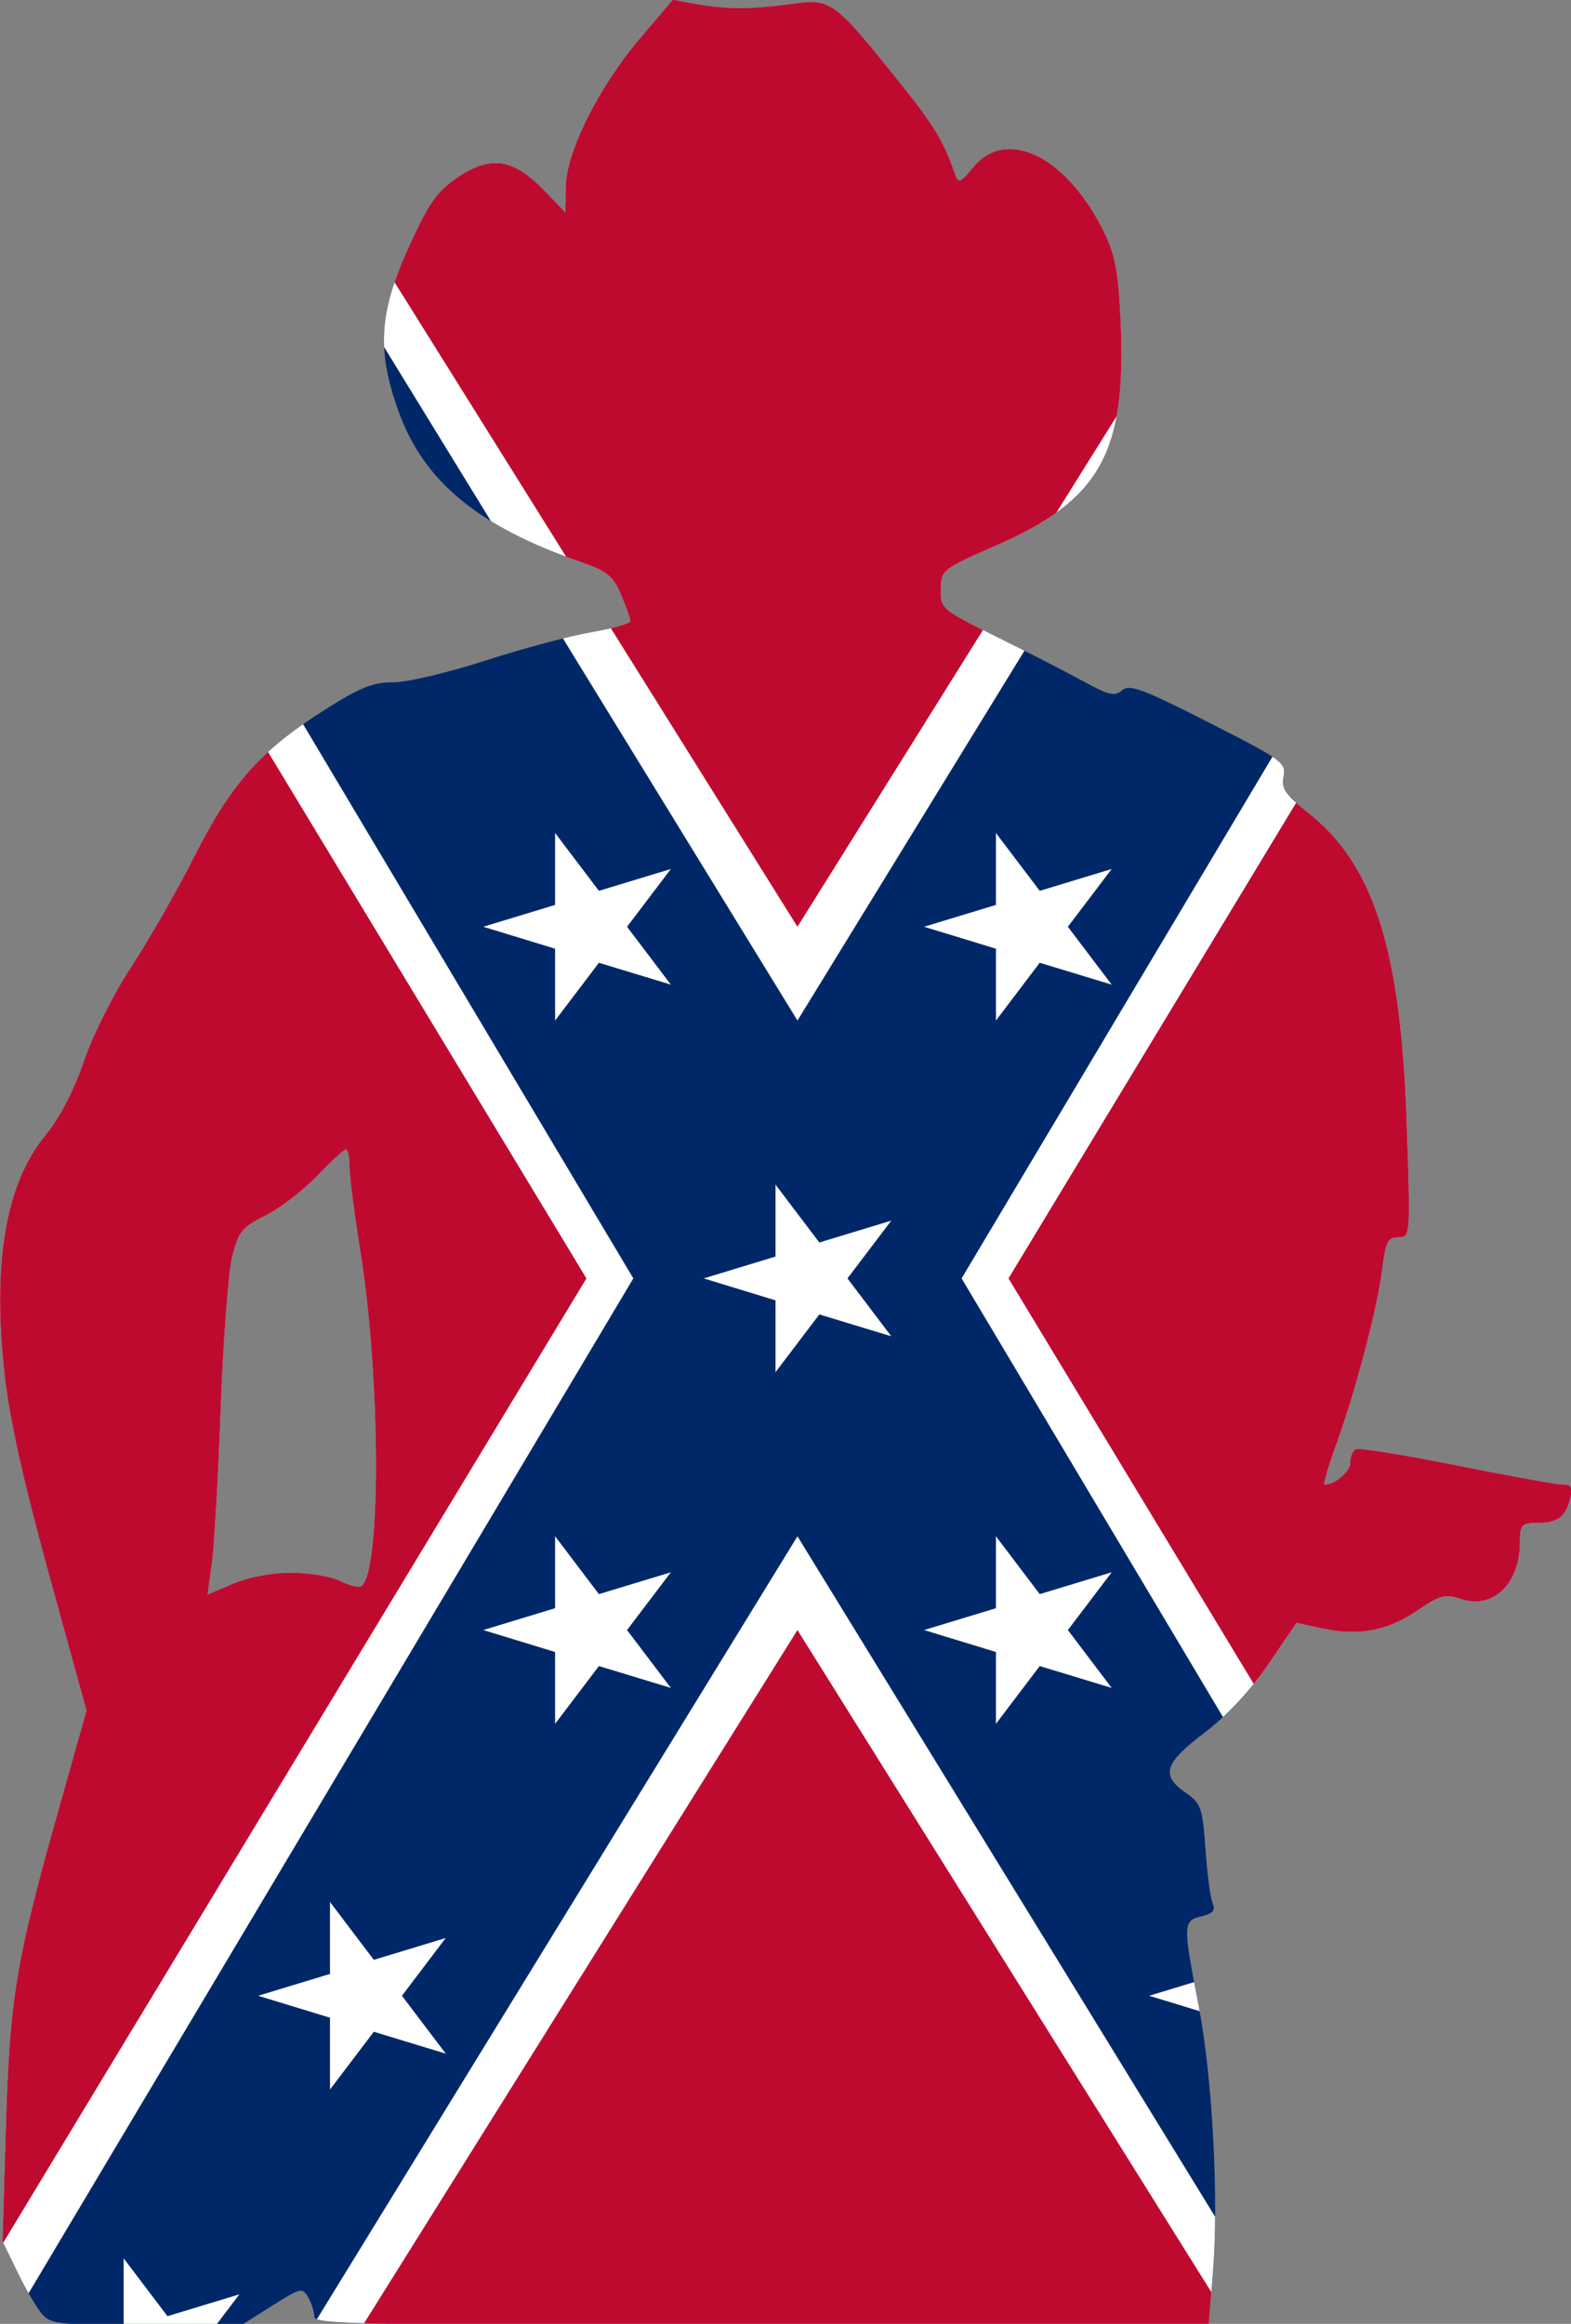
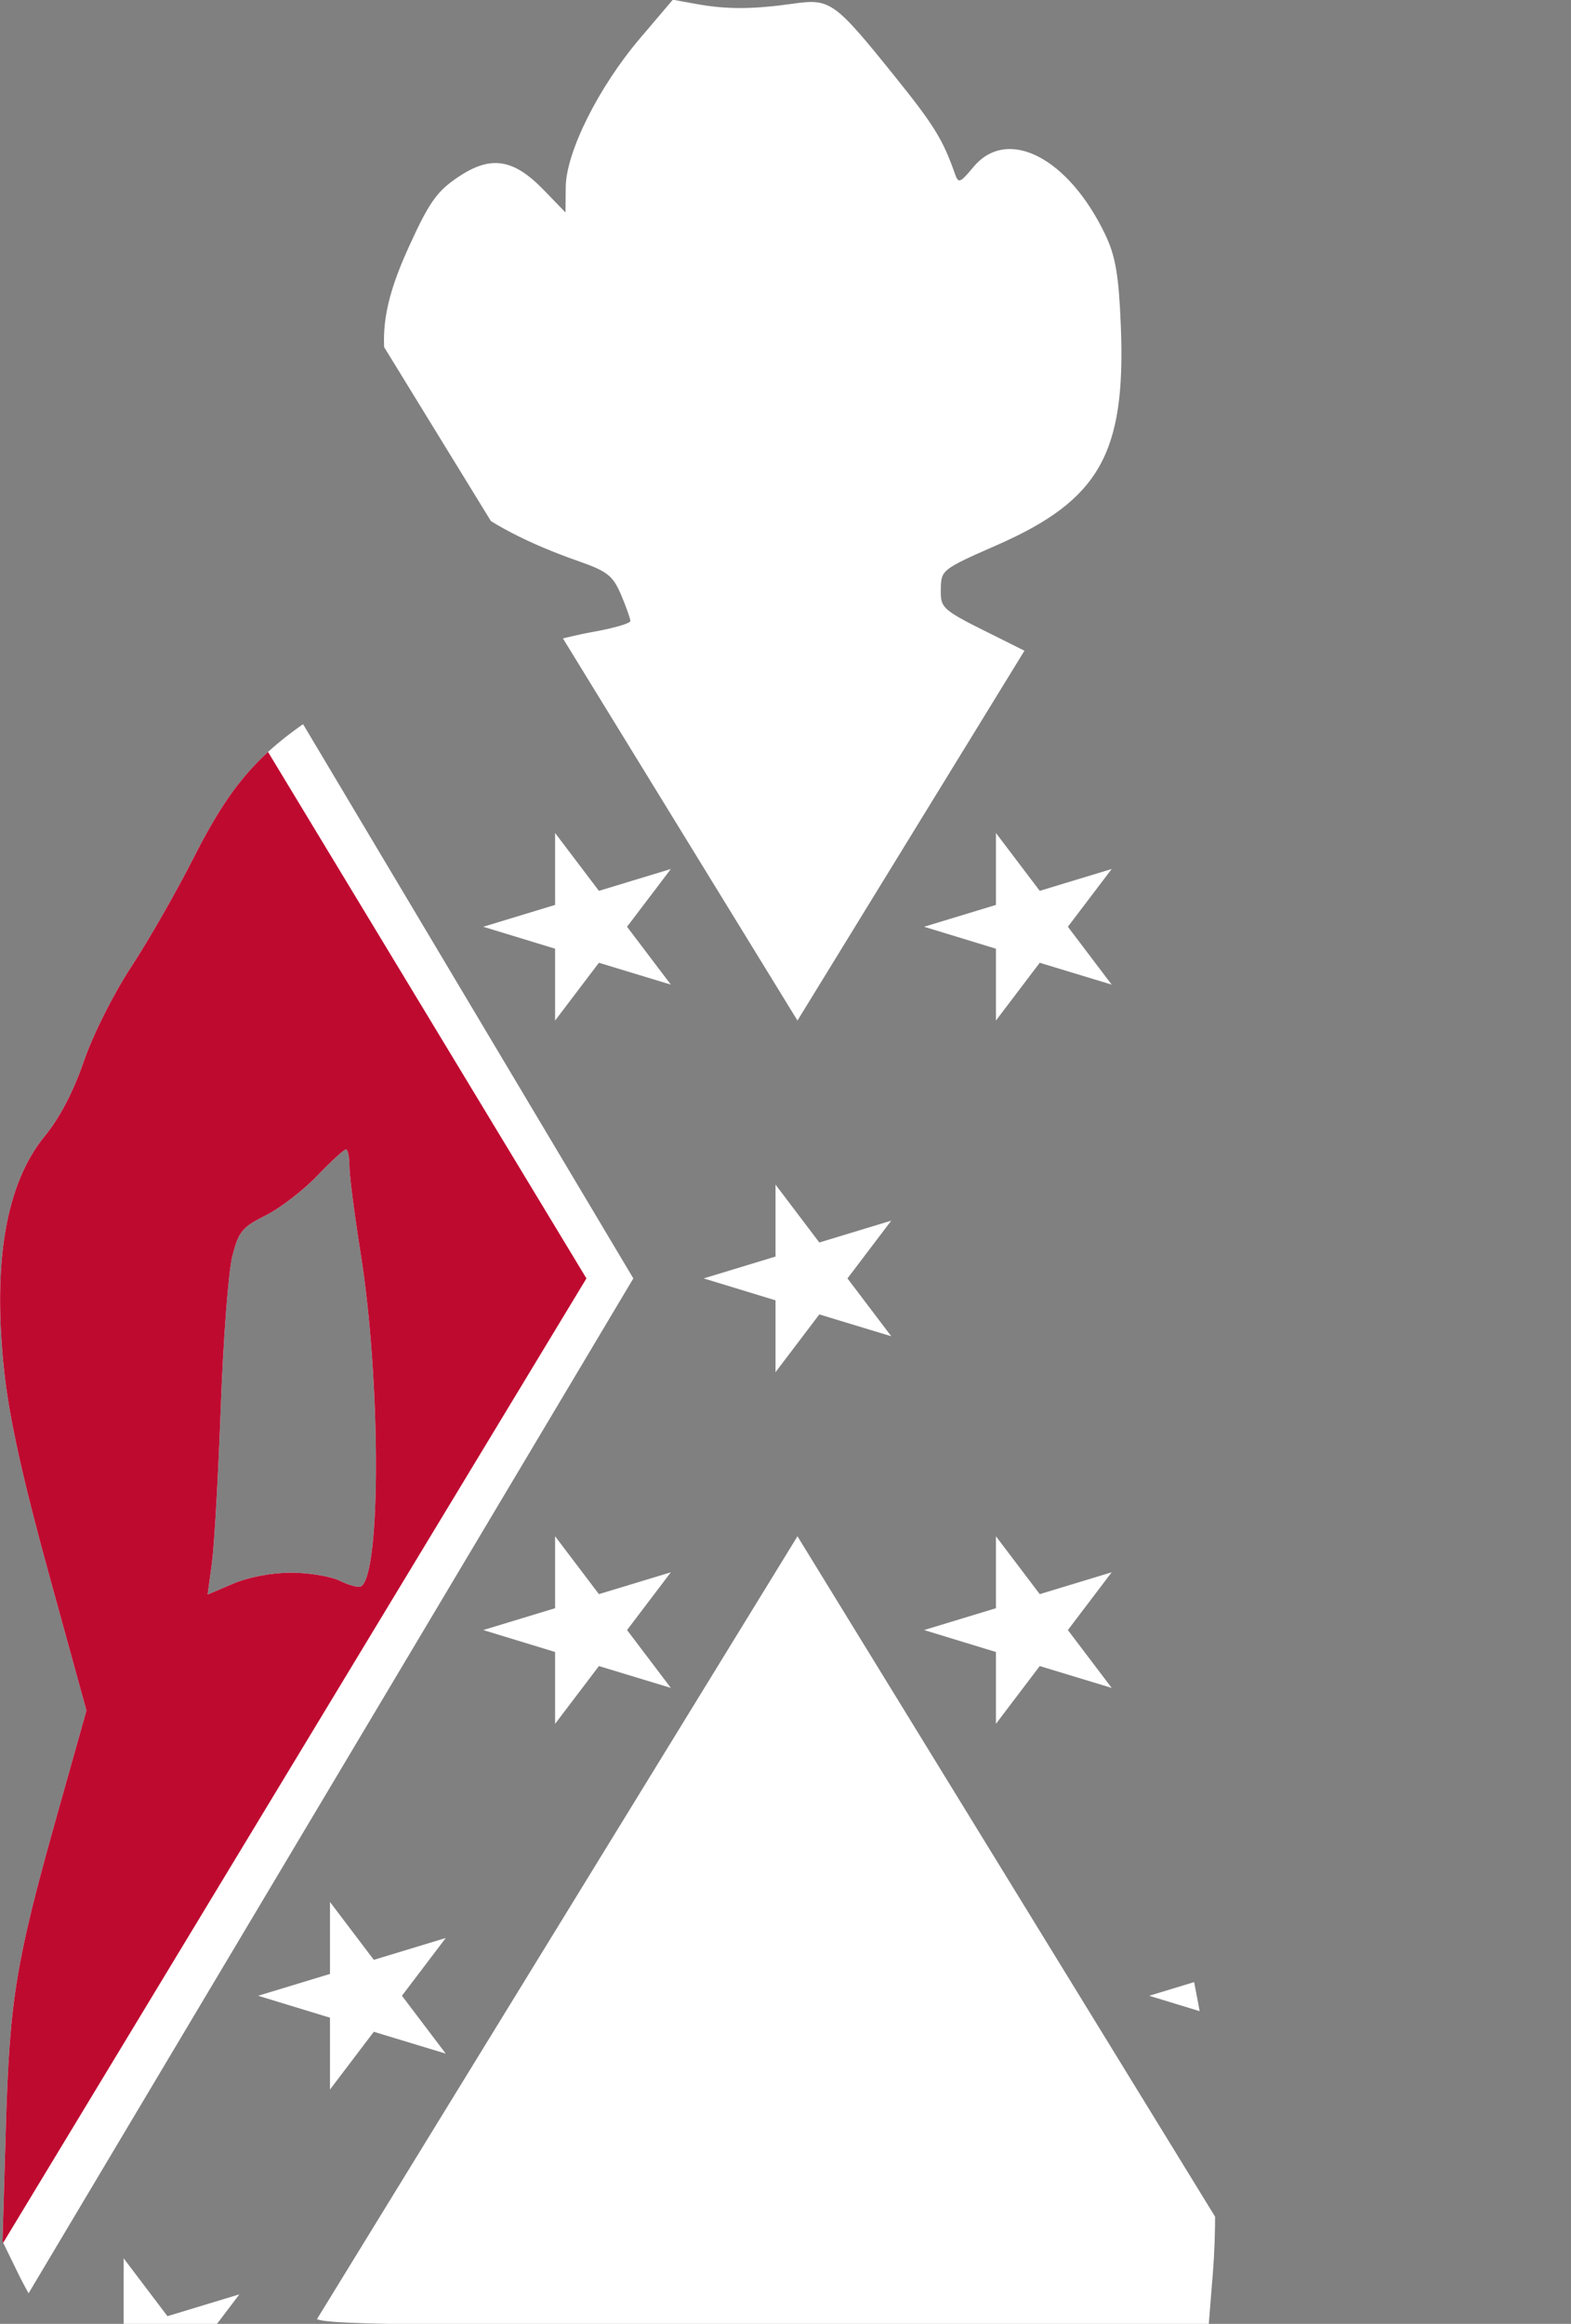
<svg xmlns="http://www.w3.org/2000/svg" xmlns:xlink="http://www.w3.org/1999/xlink" id="Confederate Battle Flag" viewBox="0 0 548.38 811.12" version="1.0">
  <rect x="0" y="0" width="548.38" height="811.12" fill="#808080" stroke="none" />
  <defs id="defs4202">
    <path id="Star" d="m10 0 2.33 7.66h7.67l-6.17 4.67 2.33 7.67-6.16-4.67-6.17 4.67 2.33-7.67-6.16-4.67h7.66l2.34-7.66z" fill="#fff" />
    <clipPath id="clipPath3027" clipPathUnits="userSpaceOnUse">
      <path id="path3029" transform="matrix(0 .624 -.586 0 277.83 -23.292)" d="m48.702 428.22c-0.885-0.977-2.817-4.416-4.293-7.642l-2.685-5.865 0.569-20.608c0.648-23.489 1.676-30.175 8.779-57.083l4.993-18.917-6.409-24.804c-4.469-17.298-6.777-28.43-7.628-36.787-2.039-20.05 0.273-34.333 6.962-43.003 2.491-3.229 4.888-8.128 6.623-13.537 1.53-4.768 5.076-12.3 8.106-17.214 2.963-4.806 7.794-13.806 10.736-20 6.305-13.276 11.329-19.329 22.05-26.572 6.294-4.27 8.454-5.2 11.974-5.2 2.401 0 9.339-1.739 15.729-3.942 6.288-2.168 14.438-4.496 18.111-5.173 3.673-0.677 6.678-1.593 6.678-2.037s-0.717-2.599-1.594-4.79c-1.386-3.463-2.333-4.259-7.25-6.093-17.233-6.426-26.437-14.559-30.717-27.143-3.793-11.151-3.404-18.068 1.685-29.992 3.475-8.143 4.803-10.156 8.407-12.744 5.603-4.024 9.459-3.411 14.678 2.333l3.709 4.082 0.041-4.625c0.056-6.342 5.603-18.179 12.667-27.033l5.63-7.057 4.122 0.794c5.086 0.98 9.548 0.96 16.405-0.071 6.416-0.965 7.055-0.475 17.599 13.492 6.503 8.615 8.05 11.296 10.077 17.469 0.592 1.803 0.86 1.697 3.166-1.25 5.807-7.42 16.245-1.704 22.528 12.336 1.75 3.911 2.305 7.39 2.651 16.64 0.867 23.132-3.645 31.634-21.13 39.819-9.469 4.433-9.585 4.53-9.629 8.073-0.044 3.529 0.109 3.667 9.705 8.726 5.362 2.827 12 6.457 14.75 8.066 4.248 2.486 5.228 2.724 6.515 1.581 1.295-1.149 3.446-0.3 14.805 5.848 12.536 6.785 13.261 7.342 12.783 9.827-0.423 2.198 0.281 3.298 4.25 6.645 11.208 9.451 15.797 24.877 16.797 56.471 0.651 20.564 0.638 20.75-1.425 20.75-1.79 0-2.175 0.806-2.751 5.75-0.826 7.099-4.577 22.334-7.879 32-1.362 3.987-2.249 7.25-1.97 7.25 1.765 0 4.375-2.372 4.375-3.976 0-1.048 0.406-2.156 0.901-2.463 0.496-0.306 8.258 1.017 17.249 2.941 8.991 1.924 17.184 3.498 18.207 3.498 1.527 0 1.736 0.489 1.171 2.74-0.823 3.278-2.111 4.224-5.779 4.245-2.466 0.014-2.75 0.372-2.75 3.468 0 7.555-4.555 12.295-9.992 10.4-2.831-0.987-3.587-0.776-7.631 2.129-5.111 3.67-9.947 4.62-16.216 3.185l-4.34-0.994-4.831 7.54c-3.032 4.732-7.095 9.372-10.91 12.459-6.844 5.538-7.49 7.726-3.215 10.886 2.645 1.955 2.906 2.745 3.402 10.28 0.296 4.489 0.848 8.931 1.226 9.87 0.517 1.282 0.042 1.87-1.903 2.358-3.167 0.795-3.191 1.489-0.548 15.933 2.391 13.07 3.527 35.182 2.505 48.75l-0.735 9.75h-76.407c-68.68-0.01-76.41-0.17-76.41-1.58 0-0.861-0.466-2.437-1.036-3.502-0.988-1.847-1.278-1.774-6.237 1.566l-5.2 3.51h-16.109c-14.165 0-16.302-0.21-17.716-1.78zm42.298-135.19c3.025-0.009 6.784 0.654 8.354 1.473 1.57 0.819 3.202 1.274 3.627 1.011 3.437-2.124 3.39-37.555-0.079-60.695-1.04-6.98-1.9-14.07-1.9-15.75 0-1.69-0.27-3.07-0.6-3.07-0.328 0-2.551 2.173-4.938 4.828s-6.352 5.895-8.81 7.199c-3.98 2.112-4.6 2.922-5.67 7.422-0.661 2.778-1.549 15.176-1.973 27.551-0.424 12.375-1.102 25.089-1.507 28.253l-0.736 5.753 4.366-1.981c2.632-1.194 6.55-1.987 9.866-1.997z" />
    </clipPath>
  </defs>
  <g id="g5012" transform="matrix(0 -3.273 3.274 0 -8.108 896.25)" clip-path="url(#clipPath3027)">
-     <rect id="Blue Saltire" height="175" width="275" y="0" x="0" fill="#002868" />
    <path id="White Saltire Border - Top" d="m20 0h235l-117.5 70-117.5-70z" fill="#fff" />
-     <path id="White Saltire Border - Bottom" d="m20 175h235l-117.5-70-117.5 70z" fill="#fff" />
    <path id="White Saltire Border - Left" d="m0 20v135l110-67.5-110-67.5z" fill="#fff" />
    <path id="White Saltire Border - Right" d="m275 20v135l-110-67.5 110-67.5z" fill="#fff" />
    <g id="g5006" fill="#bf0a30">
      <path id="Red Field - Top" d="m30 0h215l-107.5 65-107.5-65z" />
-       <path id="Red Field - Bottom" d="m30 175h215l-107.5-65-107.5 65z" />
-       <path id="Red Field - Left" d="m0 25v125l100-62.5-100-62.5z" />
-       <path id="Red Field - Right" d="m275 25v125l-100-62.5 100-62.5z" />
    </g>
    <use id="use4205" xlink:href="#Star" height="175" width="275" y="77.5" x="127.5" />
    <use id="use4207" xlink:href="#Star" height="175" width="275" y="54" x="90" />
    <use id="use4209" xlink:href="#Star" height="175" width="275" y="101" x="90" />
    <use id="use4211" xlink:href="#Star" height="175" width="275" y="54" x="165" />
    <use id="use4213" xlink:href="#Star" height="175" width="275" y="101" x="165" />
    <use id="use4215" xlink:href="#Star" height="175" width="275" y="30" x="51" />
    <use id="use4217" xlink:href="#Star" height="175" width="275" y="125" x="51" />
    <use id="use4219" xlink:href="#Star" height="175" width="275" y="30" x="204" />
    <use id="use4221" xlink:href="#Star" height="175" width="275" y="125" x="204" />
    <use id="use4223" xlink:href="#Star" height="175" width="275" y="8" x="13" />
    <use id="use4225" xlink:href="#Star" height="175" width="275" y="147" x="13" />
    <use id="use4227" xlink:href="#Star" height="175" width="275" y="8" x="242" />
    <use id="use4229" xlink:href="#Star" height="175" width="275" y="147" x="242" />
  </g>
</svg>